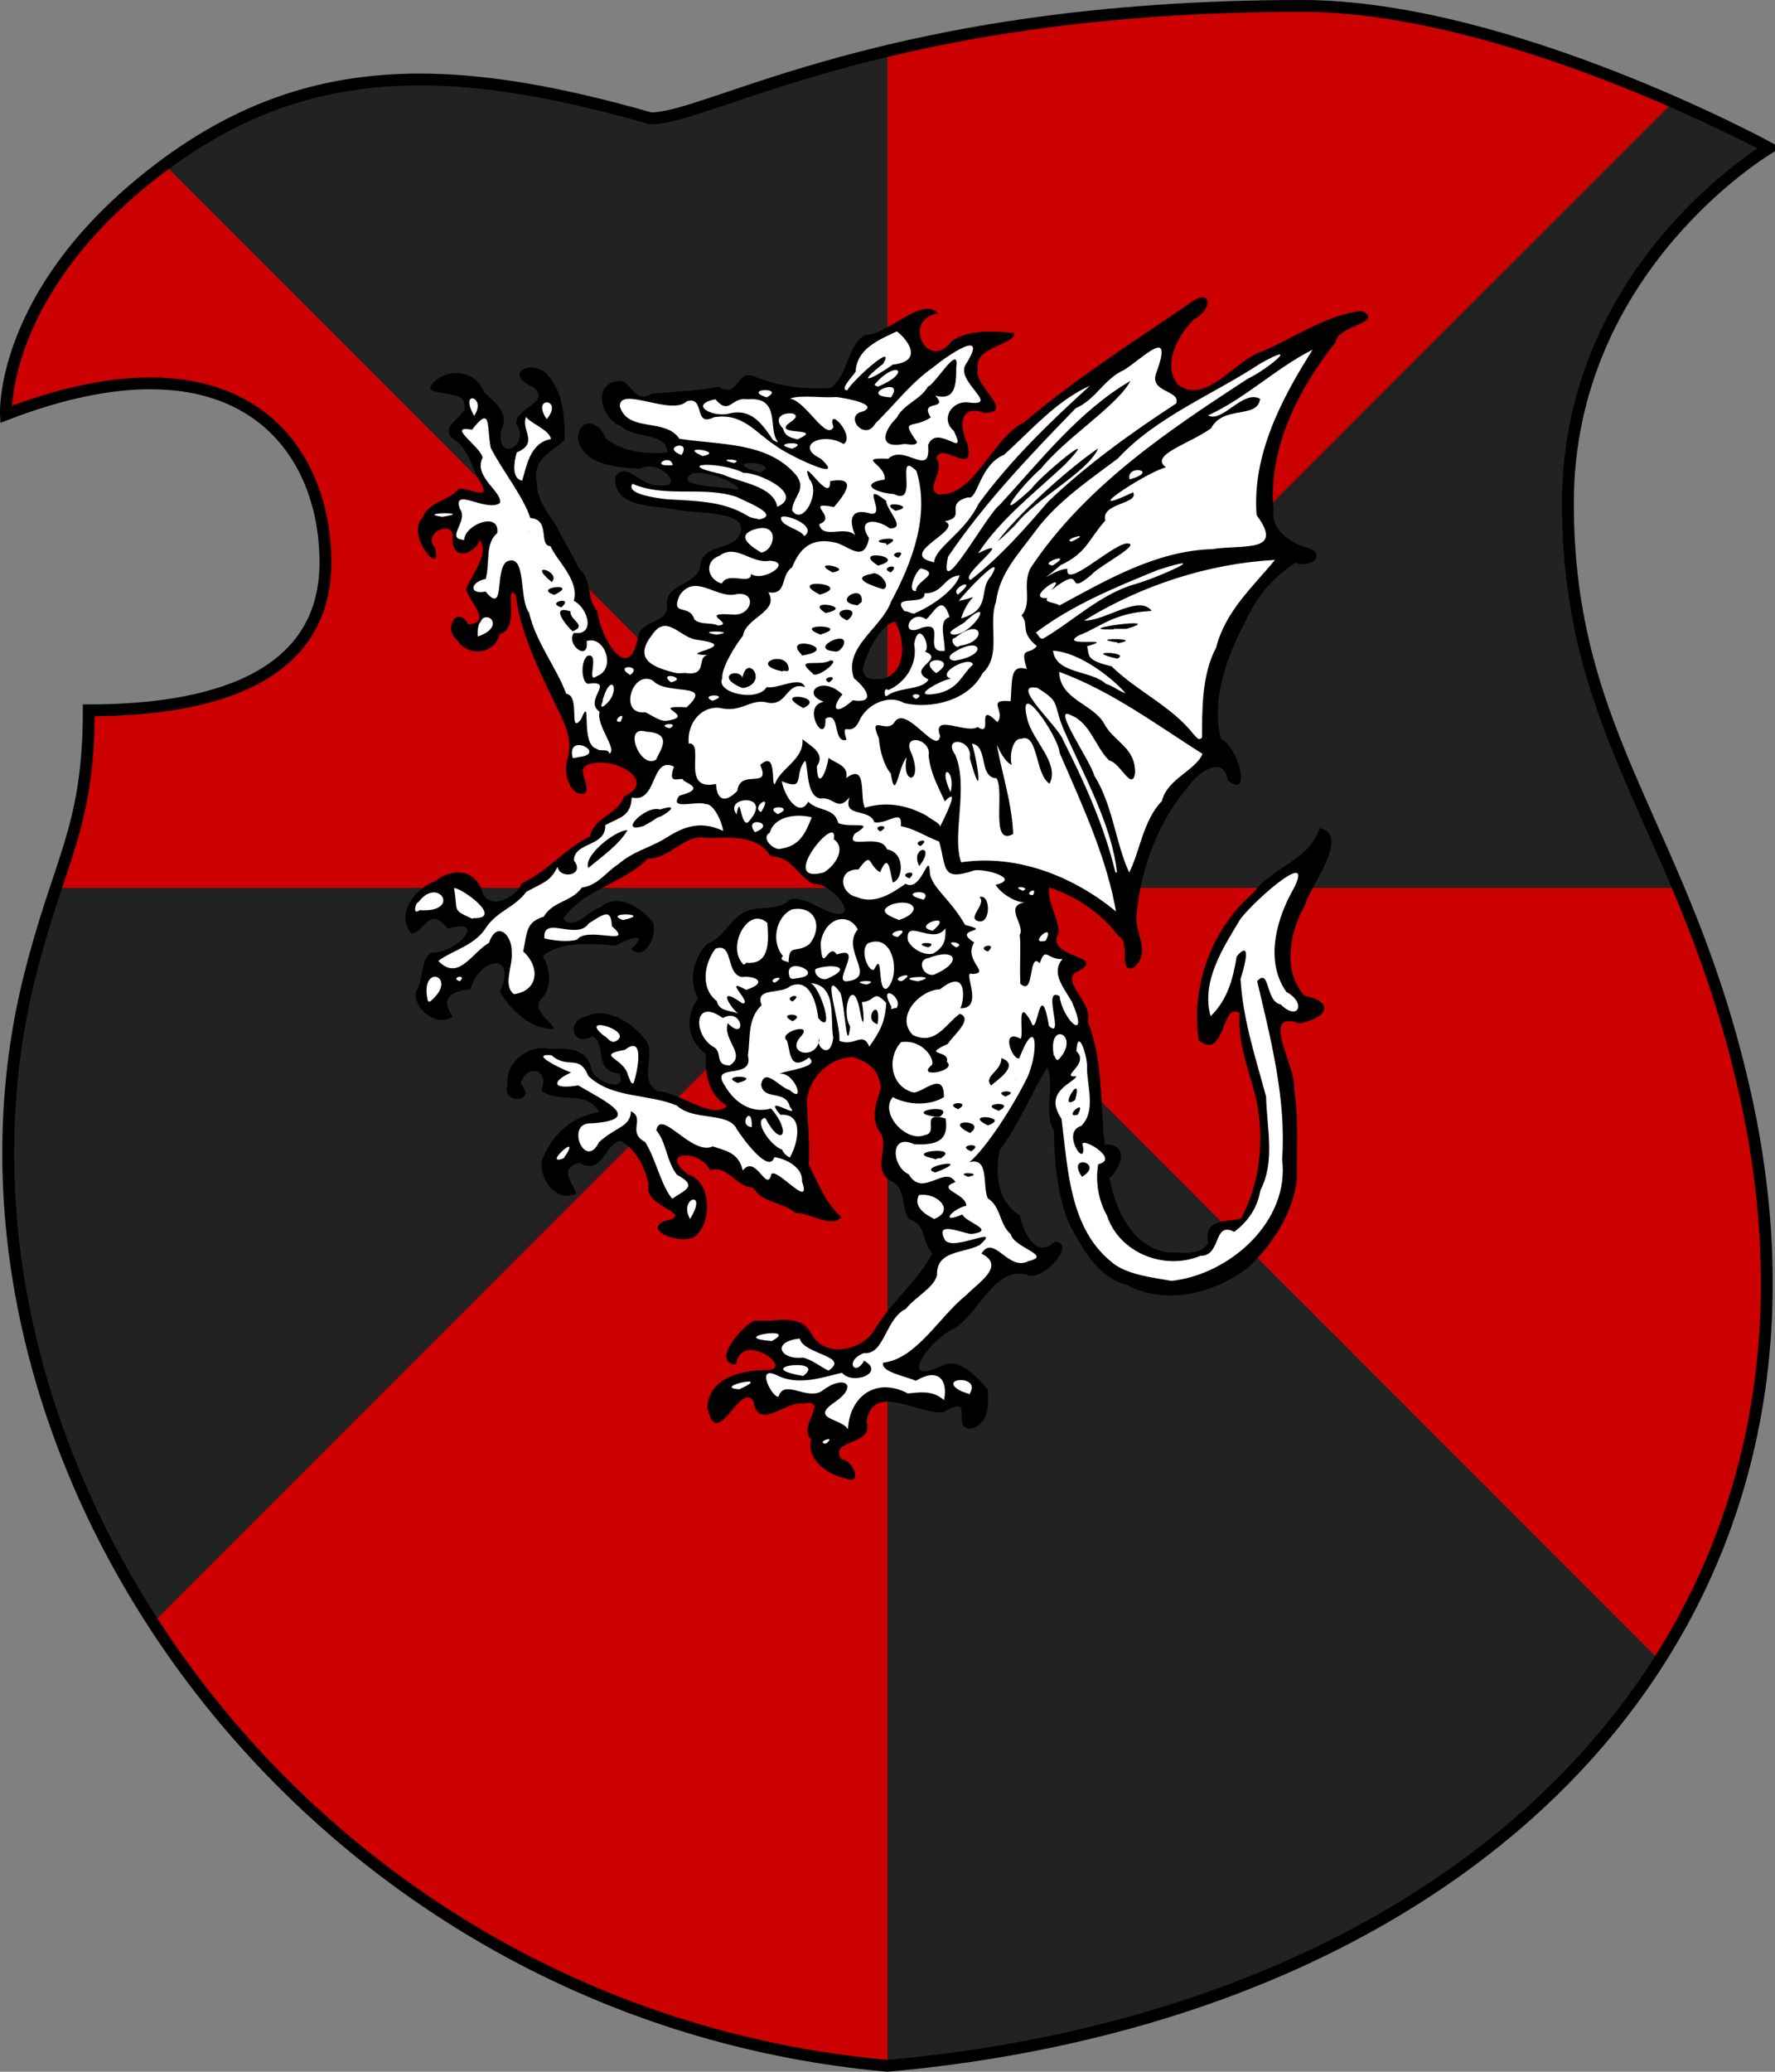
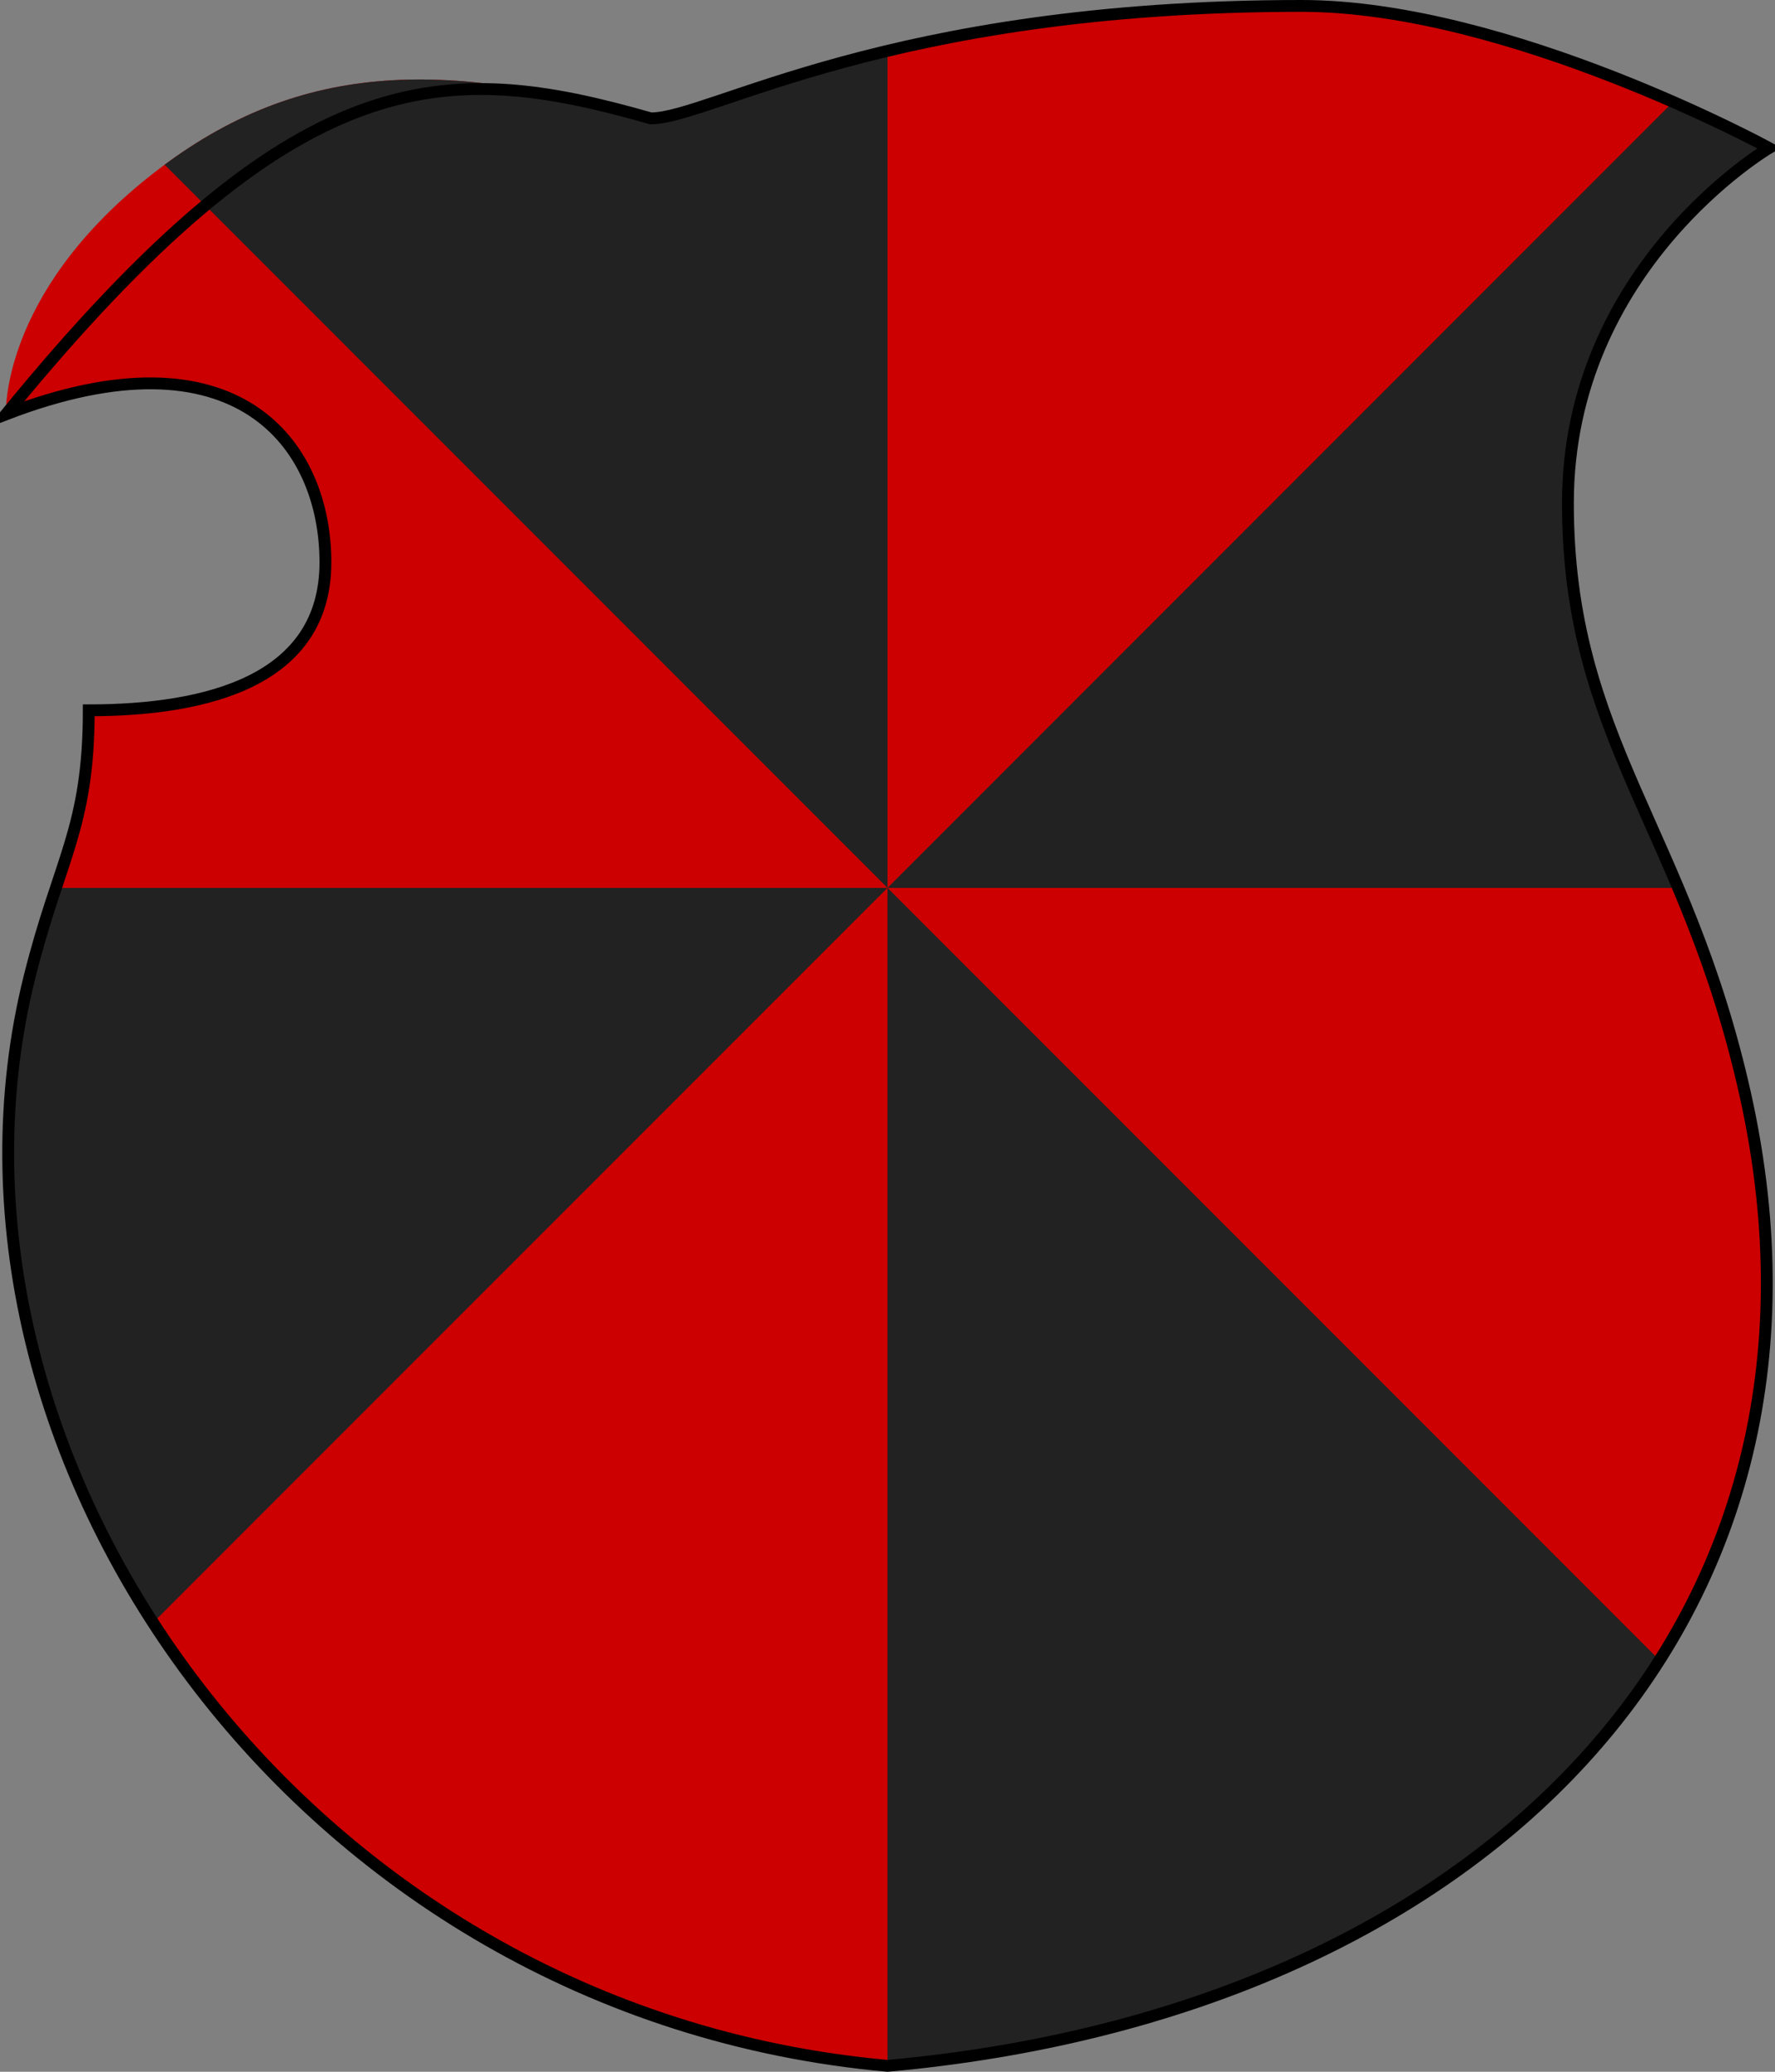
<svg xmlns="http://www.w3.org/2000/svg" width="120px" height="140px" viewBox="0 0 300 350" id="">
  <rect x="0" y="0" width="300" height="350" fill="#808080" stroke="none" />
  <defs>
    <style type="text/css">
            .shield {
                fill: #cc0000;
            }
            .border {
                fill: none;
                stroke: #000000;
                stroke-width: 2;
            }
            .pattern {
                fill: #222222;
            }
            #charge_fill {
                fill: #ffffff;
            }
            #charge_outline {
                fill: #000000;
            }
        </style>
    <style type="text/css">
            .pattern {
                clip-path: url(#boundary);
            }
        </style>
    <clipPath id="boundary">
      <path d="M 15,120 C 35,120 55,115 55,95 C 55,75 40,55 1,70 C 1,70 0,50 25,30 C 50,10 75,10 110,20 C 120,20 150,1 220,1 C 255,1 299,25 299,25 C 299,25 265,45 265,85 C 265,125 285,140 295,185 C 315,275 250,340 150,349 C 50,340 -15,245 5,165 C 10,145 15,140 15,120 z" id="boundary-german" class="boundary" />
    </clipPath>
  </defs>
  <g>
    <path d="M 15,120 C 35,120 55,115 55,95 C 55,75 40,55 1,70 C 1,70 0,50 25,30 C 50,10 75,10 110,20 C 120,20 150,1 220,1 C 255,1 299,25 299,25 C 299,25 265,45 265,85 C 265,125 285,140 295,185 C 315,275 250,340 150,349 C 50,340 -15,245 5,165 C 10,145 15,140 15,120 z" id="german" class="shield" />
    <path d="M 0,0 L 150,0 L 150,350 L 300,350 L 300,300 L 150,150 L 0,150 L 0,300 L 300,0 L 300,150 L 150,150 z" id="gryon" class="pattern" />
-     <path id="charge_fill" d="m 203.06,50.76 c -7.1,4.22 -13.93,9.21 -20.73,14 -4.22,3.33 -8.64,6.29 -12.51,9.93 -3.26,3.41 -5.9,9.7 -11.51,9.26 -2.69,-1.38 1.03,-4.59 -0.56,-6.56 0.78,-2.89 4.03,0.1 5.47,-0.56 -0.1,-2.41 -2.39,-5.83 0.12,-7.6 1.28,-1.19 3.81,0.99 4.47,-0.62 -1.44,-2.51 -4.57,-5.52 -2.47,-8.63 1.38,-1.69 3.74,-2.03 5.44,-3.28 -3.85,-0.39 -8.48,-0.44 -11.12,2.72 -3.88,2.19 -6.69,-4.7 -2.88,-6.4 1.2,-0.79 -2.22,0 -2.63,0.48 -2.61,1.58 -5.37,3.17 -8.21,3.89 -2.7,2.29 -2.31,7.61 -5.97,8.66 -4.72,0.43 -9.23,-0.71 -13.56,-2.16 -1.51,0.65 -2.4,3.38 -4.53,2.22 -3.74,-0.1 -7.88,0.77 -11.72,0.97 -2.15,1.44 -3.66,-1.05 -5.13,-2.16 -2.96,-0.55 -3.49,3.3 -1.87,5.03 2.19,3.01 6.38,2.64 9.25,4.44 1.26,1.06 1.23,3.36 -1,2.66 -3.8,0 -8.56,-0.55 -10.38,-4.25 -1.157,-1.65 -3.264,-0.26 -2.78,1.46 1.158,4.08 6.58,4.35 10.09,4.32 2.18,-0.88 5.99,0.7 5.41,3.31 -2.48,1.98 -5.8,-0.63 -8,-1.72 -2.44,-0.2 -0.92,3.57 0.69,3.91 5.65,2.12 12.13,1.13 17.78,3.12 2.98,1.18 0.95,5.24 -1.63,5.47 -2.12,0.35 -3.9,1.65 -4,3.88 -1.14,2.73 -6.08,2.64 -5.34,6.25 -0.43,3.12 -5.58,2.56 -5.22,6.18 -0.14,1.95 -2.42,3.71 -4.03,1.97 -2.76,-2.75 -3.27,-6.96 -4.75,-10.25 -0.304,-3.68 -3.282,-6.32 -4.688,-9.72 -2.035,-3.81 -5.702,-7.85 -4.093,-12.5 1.014,-2.85 5.561,-3.27 4.416,-6.84 -0.273,-3.31 -1.021,-8.33 -4.947,-9.03 -1.24,-0.38 -2.371,1.05 -0.782,1.72 2.175,0.45 3.319,3.39 1.032,4.47 -1.196,0.84 -3.319,2.07 -1.938,3.68 1.117,2.29 -2.389,5.49 -3.875,2.78 -1.052,-2.25 1.596,-4.85 -0.844,-6.65 -2.348,-1.49 -2.91,-5.12 -6.125,-5.06 -1.422,-0.18 -3.785,0.74 -4.062,2 2.111,0.47 6.701,0.59 5.5,3.97 -0.572,1.43 -3.977,2.97 -1.656,4.4 2.681,2.25 3.697,5.87 5.093,8.97 -1.056,2.41 -4.313,-1.33 -5.593,1.13 -2.52,1.17 -5.832,2.94 -5.5,6.12 0.177,1.27 1.185,3.2 2.031,3.53 -0.537,-1.4 -1.397,-3.43 0.5,-4.41 1.574,-1.24 3.965,0.11 3.25,2.16 -0.02,2.54 3.283,1.54 3.656,-0.31 0.8,-1.49 1.939,1.62 1.344,2.72 -0.193,2.27 -2.781,4.12 -2.469,6.25 0.834,1.52 3.473,4.57 0.844,5.68 -1.577,1.28 -1.715,-1.46 -3.063,-0.93 -1.668,1.83 1.151,4.59 3.157,4.72 1.945,0.29 3.323,-1.47 3.874,-2.91 2.999,-1.16 0.393,-5.19 2.157,-7.09 2.265,0.74 1.14,4.13 2.235,5.85 1.791,6.69 5.845,12.47 7.858,18.96 0.802,3.01 -1.98,7.21 1.376,9.19 1.899,0 -0.73,-2.83 0.25,-3.97 2.172,-2.35 6.502,-1.14 8.752,0.62 2.18,1.42 0.82,4.23 -1.16,4.88 -1.19,2.86 -5.09,3.6 -5.811,6.65 -4.236,2.26 -7.572,5.86 -11.594,8.22 -1.222,2.43 -5.767,4.3 -7.219,1.19 -0.468,-3.53 -5.132,-4.17 -7.437,-1.78 -3.027,0.88 -6.121,4.99 -3.907,7.84 1.411,-1.08 3.222,-3.67 5.126,-1.81 0.818,2.04 3.981,-0.75 4.531,1.72 -0.504,2.88 -4.179,4.04 -6.625,4.53 -1.258,1.97 -1.271,4.57 -2.063,6.69 0.116,2.22 3.313,4.33 4.907,3.06 -1.641,-2.04 0.216,-4.64 2.593,-4.63 1.656,-0.26 1.635,-3 3.313,-3.68 1.561,-1.69 4.803,-0.59 4.187,1.9 -0.184,1.48 -1.235,2.97 0.281,4 1.72,2.04 3.868,4.05 6.657,4.32 -1.462,-1.2 -3.318,-3.67 -1.25,-5.25 1.468,-1.99 0.835,-4.73 -0.407,-6.69 3.709,-3.31 9.158,-1.95 13.498,-2.47 0.93,-0.63 4.41,-1.9 3.72,0.34 -0.91,0.71 -0.83,1.63 0.34,0.94 1.77,-1.47 2.11,-4.62 -0.31,-5.72 -1.9,-1.77 -4.98,-2.4 -7,-0.56 -1.965,1.1 -4.721,3.96 -6.779,1.44 3.377,-5.41 10.569,-6.59 14.969,-10.78 3.86,-0.13 6.44,-4.53 10.53,-3.48 3.76,-0.29 8.33,-0.12 10.66,3.1 3.76,0.1 5,4.92 8.65,5.03 1.74,1 4.55,2.95 3.66,5.22 -2.54,1.63 -5.28,-1.69 -7.84,-1.94 -1.85,-0.6 -2.98,1.66 -4.97,1.35 -3.41,-0.37 -6.05,1.64 -7.91,4.34 -2.33,1.46 -4.53,3.43 -4.62,6.44 -0.56,2.05 1.73,3.93 0,5.5 -1.59,2.75 -0.1,6.19 2.09,7.97 -0.22,3.29 0.64,7.24 3.94,8.59 -2.59,3.18 -6.8,0 -9.69,-1.06 -1.87,-0.66 -4.68,-0.81 -4.94,-3.28 -0.32,-2.71 1.2,-6.05 -1.7,-7.78 -2.34,-2.61 -7.33,-4.21 -9.828,-1.19 -0.707,1.71 1.62,2.16 2.598,1.09 2.82,1.18 0.8,6.38 4.53,6.41 1.69,0.92 0.3,3.64 -1.6,2.78 -2.36,-0.36 -3.668,-2.47 -4.309,-4.53 -2.105,-2.22 -5.683,-1.31 -8.375,-1.41 -3.08,0.67 -5.003,4.3 -3.968,7.1 0.805,0.89 2.778,0 1.406,-1.1 -1.432,-2.26 3.445,-4.96 4.312,-1.84 0.403,1.21 -0.567,2.73 1.344,2.78 3.147,0.37 7.13,0.12 8.66,3.56 -4.741,0.49 -9.665,4.2 -10.098,9.1 0.06,2.25 2.685,5.11 4.626,3.9 -1.318,-1.55 -1.925,-4.64 0.75,-5.12 1.282,0.18 3.122,0.98 4.032,-0.75 0.97,-1.73 3.18,-4.43 5.03,-2.07 2.34,2.05 3.54,5.3 3.75,8.29 0.83,1.94 4.22,1.98 4.31,4.15 -0.39,1.17 -3.99,0.87 -2.37,2.28 2.1,1.39 5.87,1.33 6.4,-1.65 1.09,-3.08 0.11,-6.72 -3.06,-7.91 -1.6,-0.67 -2.39,-3.61 -0.1,-3.72 2.23,-0.43 3.84,1.63 5.31,2.35 2.76,0 4.4,3.03 6.91,3.34 1.68,2.37 5.08,2.6 7.31,4.06 2.12,0.1 4.55,2.05 6.41,1.07 -2.45,-2.53 -4.22,-5.99 -5.2,-9.32 0.62,-5.05 -2.07,-11.13 1.85,-15.22 2.34,-2.93 7.17,-4 9.82,-0.87 2.23,2.1 1.19,4.99 0.53,7.47 -0.66,2.63 2.24,4.33 1.25,7.03 -0.71,2.11 0,4.26 2.03,5.03 2.25,1.77 0.65,5.75 3.65,6.72 1.37,1.49 1.78,4.09 2.69,5.62 -2.9,5.16 -7.58,9.02 -10.65,14.04 -2.93,3.44 -9.43,3.32 -11.16,-1.19 -2.23,-2.35 -5.98,-0.99 -8.81,-1.13 -1.74,1.43 -4.59,3.61 -3.94,6.06 1.06,0.57 0.85,-1.99 2.22,-1.96 2.19,-0.75 6.01,0.78 5.75,3.37 -1.62,1.68 -4.76,0.3 -6.78,1.47 -3.15,0.37 -6.23,4.92 -3.54,7.25 2.26,-0.72 3.22,-5.1 6.04,-4.09 1.11,0.79 0.81,3.53 2.93,2.56 2.42,-0.9 5.31,-2.71 7.82,-1.41 0.89,2.04 -2.12,4.42 -0.32,6.31 -0.81,3.61 3.59,6.1 6.44,6.07 0.12,-2.33 -3.26,-2.02 -2.69,-4.31 0.82,-2.34 5.79,-1.72 4.6,-5 0.2,-3.49 4.23,-4.5 6.97,-3.29 2.74,0.76 5.8,2.23 8.37,0.41 2.67,-0.72 0.99,2.92 2.34,3.69 3.4,-0.15 3.87,-5.85 1.38,-7.47 -1.62,-2.05 -4.54,-3.42 -6.91,-1.63 -1.37,1 -4.14,0.39 -3.06,-1.71 1.43,-3.42 4.68,-5.11 7.38,-7.1 3.29,-2.97 5.54,-8.91 10.9,-8.16 2.49,0.89 5.53,-1.88 5.66,-4.28 -1.13,-0.33 -2.52,1.58 -3.81,0.5 -2.81,-1.23 -2.23,-5.14 -4.72,-6.59 -2.99,-3.42 -3.33,-9.44 -0.16,-12.91 2.46,-3.97 4.28,-8.28 6.78,-12.22 2.17,3.62 -0.4,8.1 1.56,11.76 -0.1,7.92 1.41,16.28 6.85,22.28 3.1,3.25 7.68,4.77 12.09,5.06 8.97,0.15 16.87,-6.18 19.94,-14.5 2.13,-5.49 1.09,-11.75 1.01,-17.59 0.12,-4.31 -2.17,-8.09 -2.57,-12.25 -0.21,-2.34 2.66,-2.18 4.06,-1.69 1.13,-0.21 4.68,-1.47 2.62,-2.88 -1.94,-0.5 -3.61,-1.5 -4.21,-3.56 -2.82,-7.32 2.34,-14.14 5.25,-20.44 0.75,-1.39 1.66,-4.5 -0.35,-4.87 -2.09,5.26 -8.45,6.79 -11.75,11.12 -6.32,5.9 -10.04,15.36 -8.28,23.91 2.39,1.57 2.88,-2.58 3.75,-3.88 0.34,-1.83 3.66,-1.84 2.94,0.41 0.11,7.74 4.62,14.84 3.44,22.75 -0.39,3.99 -1.33,8.29 -3.57,11.5 -2.02,0.38 -5.84,0.1 -5.22,3.22 -0.31,2.89 -4.47,2.6 -6.74,2.5 -6.64,-0.51 -9.89,-7.49 -10.94,-13.25 1.55,-0.89 3.38,-4.76 0.47,-4.97 -2.41,-0.19 -1.02,-4.33 -1.65,-6.25 -0.1,-5.26 -0.9,-10.58 -2.35,-15.47 0.5,-2.95 -4.24,-5.32 -2.13,-8.09 0.49,-0.5 2.83,-1.14 1.16,-1.72 -1.99,-0.68 -5.55,-2.19 -4,-4.88 -0.21,-2.82 -2.12,-5.34 -1.66,-8.31 5.43,1.68 10.49,5.26 13.56,9.78 0.66,1.11 -0.29,3.67 0.75,4.13 3.01,-1.91 0.23,-5.57 0.44,-8.28 0.98,-9.21 4.48,-18.88 11.71,-24.89 1.67,-1.51 4.69,-0.83 4.73,1.67 1.75,1.66 1.34,-1.33 0.94,-2.19 -0.31,-2.08 -2.21,-3.37 -3.14,-4.86 -1.75,-8.66 2.48,-17.14 6.89,-24.27 1.84,-2.14 3.98,-4.94 6.62,-5.59 1.2,0.81 4.03,-0.78 1.84,-1.59 -3.54,-0.7 -7.16,-3.75 -6.43,-7.78 -0.74,-10.77 5.07,-20.42 11.09,-28.75 0.98,-1.56 4.07,-1.73 4.88,-3.13 -2.55,-0.87 -5.49,1.06 -7.91,1.88 -5.55,2.95 -11.55,4.98 -16.28,9.22 -2.49,2.33 -7.74,2.91 -8.78,-1.07 -1.08,-4.6 2.23,-8.71 5.56,-11.4 0.26,-0.39 0.69,-1.5 -0.19,-1.29 z m -39.94,26.22 c 0,0.1 0.11,0 0,0 z m -36.62,0.75 c 1.22,-0.25 4.53,0.46 2.94,2.13 -1.26,0.94 -4.17,-0.11 -4.25,-1.6 0.34,-0.39 0.8,-0.52 1.31,-0.53 z m -8.81,1.63 c 2.63,0.24 6.11,0.83 7.59,3.16 -0.33,1.69 -2.89,-0.12 -4.27,0.27 -1.53,-0.42 -5.44,0.16 -5.26,-2.27 0.41,-0.69 1.13,-1.16 1.94,-1.16 z m 34.06,25.44 c 1.92,3.31 1.95,9.19 -2.41,10.4 -1.85,0.5 -4.7,-0.47 -3.87,-2.81 1.1,-3.16 2.57,-7.1 6.12,-7.97 l 0.16,0.38 z" />
-     <path id="charge_outline" d="m 142.99,249.78 c -2.9,-0.55 -6.75,-3.07 -5.9,-6.62 -2.36,-2.13 3.28,-6.94 -1.33,-6.04 -2.8,-0.61 -7.62,4.85 -8.44,-0.47 -2.37,-3.28 -6.11,8.87 -7.77,1.13 0.21,-5.2 6.26,-6.42 10.46,-6.32 4.04,-0.58 -4.86,-6.67 -5.61,-0.93 -4.37,-0.28 1.14,-6.75 3.23,-7.46 3.34,0.42 7.68,-1.42 9.54,2.32 2.31,4.26 8.86,2.74 10.8,-1.02 2.94,-4.73 7.02,-7.8 9.63,-12.64 -1.91,-1.98 -0.9,-4.71 -3.93,-5.78 -1.55,-2.08 -0.35,-5.21 -3.17,-6.5 -3.15,-1.85 -0.26,-5.58 -1.62,-7.99 -2.02,-2.51 -0.58,-5.54 0,-7.72 -0.34,-2.84 -1.79,-4.27 -4.77,-5.16 -4,0.14 -7.24,3.38 -7.75,7.29 0.12,3.51 0.55,7.24 0.34,10.87 1.58,3.19 2.85,6.53 5.52,8.88 -1.8,1.93 -5.38,-0.81 -7.75,-0.68 -2.17,-1.93 -5.53,-1.6 -7.22,-4.31 -2.85,-0.1 -4.17,-3.82 -7.24,-2.95 -1.78,-3.64 -8.93,-3.22 -3.7,0.74 3.89,1.2 4.02,7.67 1.48,10.18 -1.76,2.04 -9.28,-0.52 -5.61,-2.28 5.93,-1.28 -3.71,-2.31 -2.54,-6.22 -0.64,-2.89 -2.2,-6.06 -4.79,-7.37 -2.71,0.52 -3.01,5.96 -6.937,3.72 -3.675,0.97 -1.013,3.42 -0.525,5.23 -3.437,1.52 -6.134,-2.39 -5.84,-5.51 1.685,-4.44 4.846,-7.45 9.722,-8.31 -2.335,-3.93 -6.742,-1.23 -9.756,-3.64 1.412,-3.74 -2.596,-4.56 -3.538,-1.13 3.101,3.17 -3.394,3.59 -2.182,0.12 -0.505,-3.74 3.646,-6.91 7.214,-5.99 2.691,-0.22 6.11,-0.1 6.863,3.08 0.309,2.59 6.379,4.48 4.799,1.06 -4.45,-0.38 -2.06,-4.96 -4.55,-6.3 -3.495,1.93 -4.429,-2.62 -1.067,-3.33 3.667,-1.87 8.517,1.45 10.457,4.57 0.99,2.64 -1.51,6.33 1.69,8.05 3.57,0.1 9.38,5.05 11.7,2.44 -3.1,-1.62 -3.81,-5.52 -3.61,-8.74 -3.16,-2.21 -3.6,-6.42 -1.3,-9.34 -1.61,-2.91 -0.88,-6.76 1.5,-9.24 2.72,-1.05 3.6,-3.61 5.93,-5.17 2.45,-1.56 5.97,-0.1 8.19,-2.43 3.1,-0.27 5.27,2.19 8.03,2.56 3.36,0 -1.68,-5.54 -4.01,-5.01 -2.97,-1.45 -3.72,-4.73 -7.33,-4.76 -2.49,-3.79 -6.91,-3.08 -10.86,-3.09 -3.8,-0.8 -6.23,3.61 -9.93,3.47 -4.09,4.19 -11.125,5.32 -14.32,10.18 2.082,2.13 4.346,-1.61 6.29,-1.89 2.79,-2.72 7.11,0.1 8.94,2.6 0.7,2.12 -1.42,6.56 -3.72,4.41 3.34,-3.25 -0.9,-1.61 -2.67,-0.59 -3.94,-0.33 -9.168,-0.84 -12.31,1.78 1.188,1.95 1.797,5.14 -0.224,7.22 -2.566,2.55 6.27,6.4 -0.583,4.66 -2.633,-0.98 -5.132,-3.62 -6.407,-5.82 3.089,-6.93 -3.673,-5.8 -4.964,-0.47 -3.395,0.29 -5.174,1.58 -3.057,4.6 -2.383,1.88 -6.66,-1.03 -6.187,-4.21 1.33,-1.99 0.694,-5 2.46,-6.53 4.882,0 9.608,-6.13 2.906,-4.07 -3.101,-4.07 -3.849,0.52 -6.074,0.82 -2.833,-3.08 0.513,-7.73 3.94,-8.84 2.92,-2.32 6.918,-2.18 8.091,2.08 1.345,2.87 5.758,0.52 6.544,-1.73 4.361,-1.99 7.37,-5.94 11.577,-7.95 0.618,-3.27 4.688,-3.61 5.718,-6.73 5.49,-2.46 -0.81,-6.32 -4.92,-5.65 -4.087,0.47 -0.575,3.29 -1.606,5.08 -2.537,0.84 -3.726,-3.36 -3.109,-5.42 1.308,-3.89 -0.813,-7.17 -2.456,-10.58 -2.653,-5.6 -5.416,-11.33 -6.216,-17.52 -2.036,-2.08 0.925,5.76 -2.689,6.64 -0.806,3.48 -5.453,3.95 -7.235,0.97 -2.404,-1.84 0.08,-6.02 1.935,-2.58 4.249,-0.4 -0.09,-3.96 -0.373,-6.04 0.863,-2.21 4.009,-5.99 2.314,-8.17 -0.996,2.39 -4.546,3.54 -4.654,-0.17 0.731,-3.54 -5.24,-1.24 -2.973,1.35 1.523,5.46 -5.023,-2.08 -2.074,-4.96 0.938,-2.76 4.479,-2.87 6.152,-4.92 2.21,-0.16 5.912,2.47 3.257,-1.81 -1.267,-2.45 -1.803,-5.22 -4.415,-6.77 -2.436,-2.63 3.963,-3.79 1.656,-6.67 -1.59,-1.42 -7.771,-0.4 -4.231,-3.22 2.67,-1.97 6.71,-1.29 7.895,2.04 1.917,1.9 4.521,3.43 2.953,6.71 -0.749,5.43 5.138,2.39 2.549,-1.33 0.08,-2.9 6.027,-3.44 2.886,-6.15 -5.261,-2.28 -0.212,-4.84 2.388,-2.13 2.676,2.97 2.979,7.22 2.936,11.03 -2.209,2.26 -5.481,3.06 -4.715,7.25 -0.02,2.85 1.973,5.2 3.376,7.4 1.147,2.46 2.655,4.68 3.773,7.11 2.266,1.85 1.248,5.27 3.086,7.18 0.63,4.84 5.4,12.64 6.93,4.22 0.62,-2.89 5.55,-2.11 4.8,-5.57 0.21,-3.59 5.61,-2.96 5.75,-6.81 1.02,-3.55 5.92,-1.76 6.82,-5.5 0.47,-3.55 -8.95,-2.71 -11.87,-3.63 -3.37,-0.49 -9.84,-0.4 -9.38,-5.37 1.63,-2.86 4.55,1.67 7.08,1.41 5.22,0.76 0.51,-4.59 -2.89,-2.79 -3.83,-0.2 -9.933,-0.6 -10.51,-5.3 0.478,-3.75 3.79,-2.5 4.7,0.22 3.07,2.32 6.75,2.6 10.41,2.36 0,-3.48 -5.69,-2.3 -7.79,-4.47 -3.15,-1.04 -5.01,-6.8 -0.89,-7.57 2.66,-0.76 2.77,4.1 6.06,2.06 3.74,-0.31 7.68,-0.43 11.27,-1.16 3.67,2.16 2.8,-3.28 6.31,-1.63 4.05,1.63 8.34,2.13 12.7,1.83 2.97,-2.33 2.64,-6.86 5.67,-8.94 3.99,0.1 9.52,-6.58 12.41,-3.67 -6.33,1.2 -1.57,10.04 2.3,4.73 2.95,-2.09 7.11,-1.64 10.54,-1.42 0.5,2.06 -6.8,2.16 -6.1,6.09 -0.99,2.65 6.54,7.39 1.07,7.43 -4.13,-1.57 -4.28,2.32 -2.87,5.09 1.55,6.09 -4.25,-0.41 -5.2,2.53 1.53,2.43 -1.98,4.96 0.27,6.16 6.19,0.42 9.01,-9.43 14.54,-12.18 8.71,-7.4 18.45,-13.57 27.84,-19.99 3.78,-2.97 4.3,0.7 0.93,2.57 -2.77,2.61 -5.49,7.76 -2.75,11.06 4.76,3.5 9.45,-4.02 14.07,-5.55 5.61,-2.38 10.86,-6.2 17.01,-6.93 3.92,2.06 -4.13,2.42 -4.42,5.27 -6.34,7.98 -11.48,18.01 -10.51,28.48 -0.5,3.11 2.69,5.27 5.1,6.1 4.12,0.85 1.62,3.8 -1.46,2.72 -3.72,2.51 -6.44,5.6 -8.34,9.78 -3.15,5.99 -5.95,13.32 -4.16,20.06 2.8,1.03 5.35,10.25 1.12,6.94 -0.62,-4.44 -4.98,-1.39 -6.51,0.84 -5.13,5.85 -8.04,13.58 -8.84,21.25 -0.78,3.25 2.58,6.68 -0.39,9.38 -2.94,1.64 -0.55,-4.36 -2.71,-5.17 -2.97,-3.92 -7.1,-6.72 -11.77,-8.26 -0.22,2.88 1.6,4.97 1.65,7.68 -2.49,4.25 8.1,3.81 3.52,6.38 -3.88,1.53 2.33,5.13 1.38,8.61 2.68,6.64 2.05,13.83 2.87,20.78 4.43,-0.1 2.6,4.14 0.8,5.69 1.04,5.46 4.08,12.05 10.35,12.58 1.77,-0.21 4.7,0.76 6.33,-1.59 -0.79,-4.27 3.05,-3.53 5.55,-4.14 3.29,-6.09 3.96,-13.34 2.62,-20.02 -1.16,-4.85 -3.24,-9.64 -2.85,-14.71 -3.08,-2.19 -2.37,8.16 -6.9,4.6 -1.39,-9.19 2.22,-18.96 9.3,-25.01 3.12,-4.26 9.53,-5.5 11.1,-10.85 5.44,1.14 -1.64,9.84 -2.5,13.12 -2.59,4.48 -3.79,11.19 0,15.2 4.83,0.92 4.24,3.64 -0.89,4.67 -6.9,-2.47 -0.41,7.58 -0.91,11.02 0.8,4.94 0.47,10.27 0.47,15.33 -0.65,5.82 -4.2,11.12 -8.36,15.02 -5.83,4.29 -13.81,6.34 -20.47,2.76 -4.86,-1.17 -7.48,-6.31 -9.71,-10.39 -1.96,-4.96 -2.45,-10.29 -2.5,-15.6 -1.86,-3.13 0.21,-7.7 -1.13,-10.7 -2.42,3.74 -4.83,9.8 -8.04,13.93 -0.81,4.04 -0.46,8.73 3.42,11.06 0.44,2.66 2.74,7.52 5.84,4.47 3.87,0 -1.78,6.73 -4.53,5.6 -5.59,-1.67 -8.24,6.55 -12.46,9.09 -3.6,1.31 -10.19,10.12 -1.97,6.21 2.96,-1.39 5.85,1.94 7.64,4.01 0.24,2.66 0.27,5.9 -2.93,6.68 -3.37,-0.16 1.03,-6.16 -4.52,-2.8 -4.23,0.46 -11.83,-5.2 -13.02,1.54 1.41,4.29 -6.47,2.83 -4.25,6.42 1.82,-0.1 3.85,4.41 0.78,3.24 z m -3.44,-5.88 c 2.15,-1.59 -1.88,-0.25 0,0 z m 3.76,-2.47 c 0.31,-5.53 4.75,-8.87 10.14,-6.02 2.88,-0.35 4.36,-0.31 6.11,1.11 0.69,-3.31 -0.91,-5.57 -4.77,-3.25 -1.59,-0.74 -6.04,-1.5 -5.52,-3.06 5.64,-0.62 9.57,-7.9 14.05,-11.42 1.79,-1.93 6.83,-4.93 2.55,-7.01 2.13,-3.4 4.51,3.07 7.94,1.27 4.23,-0.95 -2.48,-2.23 -2.98,-4.56 -1.98,-1.68 -1.57,-4.56 -3.9,-6.07 -0.92,-2.28 0.3,-6.96 -3.09,-6.08 2.82,-2.36 7.36,-9.37 9.82,-14.38 1.94,-4.36 1.61,-10.93 -1.4,-3.16 -1.13,0.39 -3.3,-5.16 0.25,-3.31 0.59,-0.74 -0.84,-7.46 1.74,-2.92 1.05,3.44 1.47,-8.23 3.05,0.78 2.73,2.44 -1.29,-6.84 1.78,-5.06 0.55,4.17 5.2,8.13 2.06,0.9 -1.55,-2.61 -3.5,-4.89 -1.57,-7.17 -2.58,0.17 -2.84,-2.28 -3.84,0.72 -1.98,-2.11 -0.81,5.75 -3.28,3.45 -0.14,-3.57 0.12,-6.13 -0.1,-8.27 1.03,-1.51 -2.8,-4.89 0.91,-5.5 -1.22,0.16 -3.89,-1.2 -5,-2.94 4.46,-1.04 -1.92,-2.81 -3.61,-2.43 -5.56,1.86 -4.65,-0.29 -5.91,-4.87 -2.72,-1.09 -4.22,-2.18 -6.49,-2.61 0.33,-3.12 -2.09,-0.32 -4.47,-0.65 -0.79,-2.47 -5.49,-0.72 -4.17,-4.26 -2.1,2.58 -2.62,-0.1 -4.92,0.25 -2.42,-0.37 -2.03,-4.89 -2.59,-6.41 -2.07,2.34 0.2,5.22 -3.96,3.48 0.41,2.56 2.92,6.27 4.47,3.47 1.8,1.73 4.37,0.9 5.08,3.61 2.06,0.9 6.59,-0.54 2.76,1.79 -1.79,2.97 4.36,-0.31 5.48,2.65 3.15,0.5 2.7,5.22 0.96,5.57 -0.47,-1.69 -0.65,-5.35 -2.13,-1.72 -2.16,-1.18 -1.26,-3.75 -3.68,-0.46 -3.59,-0.1 -3.21,4.03 -0.24,4.67 3.02,1.27 5.85,-0.61 8.21,-2.26 2.75,1.55 3.95,-5.92 4.11,-1.82 0.32,2.51 3.49,4.4 5.95,8.77 5.1,1.28 -2.5,0.45 1.54,2.96 -1.92,3.11 2.95,5.18 -0.31,5.34 -1.88,-0.87 2.21,5.87 -2.02,5.79 0.65,-1.27 1.31,-7.04 -3.42,-3.22 -3.54,0.13 -7.7,4.73 -4.59,7.75 3.85,1.82 5.52,-1.93 7.91,-3.6 2.42,0.83 -1.3,3.82 -2.02,5.08 -4.63,2.1 0.4,0.92 -0.17,3.02 1.86,1.6 -5.36,2.87 -2.58,0.59 0.73,-0.71 -1.36,-4.48 -5.17,-3.9 -2.48,2.77 -1.73,7.57 2.16,8.52 1.77,-0.16 5.15,-3.75 5.09,0.76 -2.3,1.48 -6.09,1.4 -8.64,0 -2.31,2.73 2.27,7.73 5.43,6.42 2.52,-0.45 -1.04,-4.08 3.51,-2.81 0.4,2.88 -0.38,4.66 -5.33,4.35 -4.25,-1.96 -3.74,3.86 -0.91,5.08 2.32,4.08 6.11,-1.65 7.9,1.32 -3.51,1.23 1.89,1.93 1.82,4.01 -2.24,0.43 -4.69,3.2 -0.66,1.46 0.51,1.32 5.95,2.72 1.5,3.3 -1.78,-0.22 -6.34,-2.34 -4.38,1.1 1.62,1.79 9.73,-2.75 5.82,0.76 -2.7,1.43 -7.4,0.88 -7.22,5.13 -0.61,2.17 -3.57,3.56 -5.28,5.66 -3.49,1.71 -3.61,7.81 -7.05,7.46 -3.44,1.29 -1.51,4.12 0,1.29 3.69,2.07 -1.97,4.19 -3.73,2.04 -3.22,0.73 -7.34,2.29 -11.04,0.41 -3.68,-1.77 -0.69,3.91 0.31,3.63 0.96,-3.08 4.76,0.69 7.36,-0.97 3.62,-2.85 6.41,-1.03 2.09,1.94 -4.21,2.87 1.21,2.69 2.22,4.47 l 0,0 z m 20.32,-42.62 c -2.72,-1 3.14,-0.63 0,0 z m -5.53,-0.73 c -3.56,-0.98 7.2,-2.78 0,0 l 0,0 z m -0.19,-2.34 c -5.84,-1.12 4.96,-2.3 0.98,0 0,-0.35 -1,0.34 -0.98,0 z m 6.22,-1.24 c -2.88,-1.15 2.56,-1.58 0,0 z m -0.17,-3.09 c -5.1,-2.44 3.14,-2.32 0,0 z m 3.01,-1.29 c -4.59,-2.19 4.16,-1.46 0,0 z m -9.06,-1.49 c -5.56,-0.86 3.76,-2.39 1,0 l -0.51,0 -0.49,0 z m 10.91,-0.98 c -3.94,-1.33 3.3,-1.72 0,0 z m -6.87,-0.26 c -2.88,-1.17 2.59,-1.56 0,0 z m 7.97,-2.14 c -2.53,-1.14 2.99,-1.17 0,0 z m -2.42,-1.86 c -1.33,-1.68 1.75,-2.31 1.75,-4.64 3.35,1.19 -0.96,3.87 -1.75,4.64 z m 4.14,-0.69 c 0.1,-0.83 0,-0.38 0,0 z m -4.67,-21.95 c -2.31,-0.83 1.92,-1.72 0,0 z m -1.67,-5.15 c -1.91,-0.53 1.56,-2.97 0.23,-4.04 1.97,-0.7 1.97,4.75 -0.23,4.04 z m -11.59,-7.2 c -2.3,-0.82 1.87,-1.71 0,0 z m 1.66,-2.08 c -1.67,-3.29 3.06,-4 0,0 z m 0.21,-3.38 c -1.8,-0.78 2.09,-1.64 0,0 z m -6.79,-2.47 c -1.85,-1.07 2.2,-1.34 0,0 z m 15.12,94.95 c 2,-3.26 -5.71,-2.66 -1.53,-0.43 l 1.61,0.58 -0.1,-0.15 z m -38.96,-0.72 c 6.19,-2.75 -4.89,-0.33 0,0 z m 10.79,-2.25 c 4.39,-3.18 -9.44,-1.6 0,0 l 0,0 z m 4.29,-0.9 c 3.71,-2.5 -4.18,-2.69 -4.87,-5.41 -4.84,0.5 -3.33,3.64 0.54,3.21 1.6,0.37 2.9,1.52 4.33,2.2 z m -9.57,-5 c 4.93,-2.66 -7.93,-0.59 0,0 z m 67.57,-10.16 c 9.79,-1.08 19.98,-10.02 18.67,-20.55 0.71,-10.23 -1.91,-20.21 -4.22,-30.09 2.19,-2.35 1.36,3.48 3.98,3.94 3.01,2.97 4.34,-0.32 0.97,-2.1 -3.48,-4.9 -1.92,-11.45 0.65,-16.44 5.13,-8.9 -5.85,0.72 -8.42,4.09 -2.94,4.89 -6.69,10.55 -5.05,16.44 2.86,-2.78 3.8,-6.3 4.41,-10.12 2.76,-3.15 1.13,2.34 0.65,3.83 0.39,6.85 2.55,13.33 4.32,19.87 0.1,5.35 1.6,10.87 -0.98,15.87 -0.49,2.94 -2.06,5.2 -4.41,6.98 -3.6,-1.89 -2.14,4.13 -5.69,4.04 -6.02,2.53 -13.7,-0.4 -15.83,-6.83 -1.43,-2.52 -1.98,-5.8 -1.46,-8.65 3.98,-0.83 -3.61,-5.13 -2.58,-3.03 0.56,3.98 -3.78,-2.4 -0.32,-3.41 2.48,-2.39 1.12,-6.43 1,-9.56 0.26,-1.78 -1.56,-7.51 -1.79,-3.08 2.38,2.13 -3.04,4.48 0,4.24 -0.47,1.17 -5.68,2.54 -2.52,7.17 1.1,8.53 1.32,18.63 8.69,24.39 2.5,1.99 6.72,2.42 9.88,3 z m -15.16,-17.58 c -2.77,-4.06 3.97,-2.37 0,0 z m -0.72,-10.49 c -2.65,0.65 1.71,-3.08 0,0 z m -0.43,-2.49 c -3.08,2.1 1.42,-5.25 0,0 z m -65.1,20.1 c 3.17,-5.07 -2.01,-3.61 0,0 z m 41.28,0 c 3.69,-1.47 0.33,-4.58 -2.61,-4.02 -1.01,2.06 1.32,3.38 2.61,4.02 z m -44.28,-3.41 c 2.14,-1.52 4.46,-2.09 0.77,-4.07 -1.78,-2.37 -1.75,-5.44 -3.46,-7.49 0.71,-3.83 6.06,4.38 9.53,2.71 2.16,0.73 4.39,1.03 5.08,4.07 2.25,-2.85 4.03,3.96 4.84,0.61 0.91,-1.15 6.91,6.22 5.17,1.24 0.19,-2.97 -4.1,-4.15 -4.69,-4.07 -0.89,2.89 -5.36,-3.21 -6.36,-4.81 -1.41,-2.91 -7.26,-1.28 -10.11,-3.94 -4.86,-2.04 -10.91,-1.15 -14.95,-4.98 -1.584,-3.85 -3.336,-1.03 -6.247,-3.52 -4.477,-0.41 3.578,3.16 3.349,2.9 -3.405,1.58 -3.242,2.94 1.203,2.2 4.265,2.55 11.375,5.76 2.247,6.41 -4.575,-0.29 -1.14,8.12 1.258,3.16 3.03,-2.69 5.28,-2.54 5.39,-5.22 2.49,1.32 -0.76,3.54 2.41,5.22 1.83,2.93 2.64,7.28 4.57,9.58 z m -18.349,-6.85 c 3.517,-5.04 -3.905,1.55 0,0 z m 38.289,-0.24 c 1.48,-2.69 2.22,-7.42 -1.65,-7.09 -3.36,-3.88 3.7,1.09 1.57,-1.38 -0.66,-2.93 -4.41,-0.95 -4.84,-3.7 0.55,-3.13 3.16,0.52 4.81,0.88 2.84,2.58 0.83,-3.12 -1.7,-2.74 1.01,-0.58 7.04,-1.09 4.97,-2.74 -3.57,2.74 -3.13,-1.8 -3.76,-2.91 -1.53,-1.29 4.38,-3.11 2.53,-0.8 -3.01,3.05 2.62,4.39 3.01,0.52 -0.85,1.02 1.83,3.89 2.33,-0.14 -0.59,-3.09 0.76,-8.88 -3.82,-9.24 1.81,0.88 4.13,9.06 1.3,5.93 -0.3,-2.48 -1.42,-6.92 -4.75,-5.43 -1.53,1.46 -6.1,0.13 -4.83,3.23 -2.38,2.21 -1.9,5.38 -2.32,8.5 1.08,4.29 -6.63,1.07 -3.89,5.11 1.8,3.08 4.69,4.73 7.79,3.83 3.58,4.07 1.84,6.94 -0.98,1.59 -2.14,0.36 0.99,4.83 2.88,5.37 0.22,0.84 1.55,1.61 1.35,1.21 z m -8.87,-12.47 c -3.61,-1.5 4.65,-1.28 0,0 z m 9.26,-10.44 c -3.04,-1.54 2.74,-1.4 0,0 z m 0,-3.33 c -1.79,-0.79 2.15,-1.63 0,0 z m -6.89,21.24 c 0.17,-4.17 -2.5,-0.28 0,0 z m -19.97,-7.45 c 0.53,-1.53 2.1,-8.38 -1.47,-5.63 -5.22,0.98 -0.15,1.32 0.51,4.29 0.29,0.48 0.44,1.65 0.96,1.34 z m 16.25,-2.99 c 2.89,-1.85 -1.24,-4.23 -0.34,-7.14 3.26,3.3 2.57,-2.77 -0.82,-0.86 -4.89,-3.52 -5.1,2.59 -1.75,4.79 1.9,0.82 0.14,3.2 2.91,3.21 z m 55.7,-1.12 c 3.62,-4.03 -2,-6.62 -0.94,-0.58 0.34,0.2 0.34,1.2 0.94,0.58 z m -32.12,-2.06 c 1.88,-2.63 2.69,-4.24 2.87,-7.38 -2.3,-2.4 -1.72,-0.26 -4.11,-0.14 0.42,2.48 0.39,5.5 -0.4,1.19 -1.15,-5.76 -3.22,0.22 -1.59,2.95 -0.6,5.12 -0.9,-3.84 -1.65,-5.7 -3.48,-4.78 0.2,5.72 -0.19,8.09 2.6,1.12 3.95,-1.72 5.07,0.99 z m 1.41,-3.79 c -2.74,-0.68 0.69,-5.16 0,0 z m -44.39,2.95 c 3.68,-1.72 -6.455,-4.71 -1.93,-1.04 0.65,0.31 1.11,1.28 1.93,1.04 z m 21.01,-4.65 c -0.97,-0.34 -4.38,-5.31 0.52,-1.81 1.93,0.13 -3.66,-4.68 0.64,-2.28 3.81,-1.25 1.59,-2.44 -0.77,-2.17 -2.75,-0.65 -1.33,-5.94 -4.42,-4.78 -1.92,2.51 -2.59,6.71 0.25,8.85 0.34,1.86 2.53,1.51 3.78,2.19 z m 26.54,-0.97 c 1.38,-1.85 -3.29,-4.54 -0.82,-0.27 -0.29,0.84 0.51,0 0.82,0.27 z m -78.788,-1.16 c 5.054,-4.17 -1.744,-6.68 -0.444,-0.32 l 0.117,0.32 0.327,0 0,0 z m 14.17,-1.24 c 4.065,-0.53 4.535,-4.51 1.563,-7.2 0.688,-3.36 0.425,-4.94 3.47,-5.89 1.559,-2.67 4.76,-2.48 6.441,-4.93 2.634,-0.28 4.224,-2.73 6.164,-3.94 2.39,-2.08 5.05,-2.7 7.6,-4.15 3.02,-1.93 5.92,-3.45 10.13,-1.46 -0.3,-1.84 -1.7,-4.66 -2.99,-4.53 -1.46,-0.65 -6.31,1.17 -4.43,-1.43 4.12,-1.09 1.88,-1.82 0.7,-2.56 -0.1,-0.93 -2.93,1.24 -1.6,-2.35 -4.03,-1.85 -2.7,6.23 -7.15,5.23 -0.15,3.26 -2.12,3.35 -4.47,4.66 0.16,3.72 -5.339,2.8 -5.287,5.99 1.978,2.55 -2.427,3.21 -2.772,1.04 -1.202,2.36 -1.979,2.5 -5.29,4.23 -1.922,2.62 -4.788,3.2 -6.734,5.94 -1.878,3.13 -5.629,3.88 -8.141,5.73 3.421,3.53 5.601,-1.34 8.586,-3.06 1.248,-3.8 3.938,-1.43 3.823,1.62 0.252,2.19 -1.58,5.59 0.387,7.06 z m 12.573,-21.32 c -0.915,-2.02 4.525,-6.38 6.615,-6.39 -1.45,2.51 -4.38,4.49 -6.615,6.39 z m 9.325,-7.09 c -4.47,1.43 0.28,-3.57 2.78,-2.78 4.1,-1.32 0.36,1.32 -0.38,1.32 -0.77,0.54 -1.57,1.03 -2.4,1.46 z m 41.11,27.48 c 2.4,-2.09 1.24,-9.53 -3.18,-7.66 -1.6,1.35 0.42,5.46 1.12,4.28 1.49,-3.16 0.39,4.01 2.06,3.38 z m -3.41,-0.69 c 2.86,-0.94 -3.68,-0.61 0,0 z m -15.54,-0.3 c 2.43,-1.52 -1.53,-0.66 0,0 z M 77.7,165.78 c 1.414,-1.31 -1.841,-0.68 0,0 z m 65.46,0 c 5.28,-0.66 -1.15,-5.29 1.82,-8.77 -1.69,-3.12 -5.71,-1.85 -6.28,2.35 0.28,5.74 1.25,-0.39 2.72,1.89 4.84,-1.69 -0.88,4.75 1.74,4.53 z m 9.21,0 c 3.21,-2.03 -2.47,-0.48 0,0 z m 2.78,0 c 4.66,-1.19 -4.93,-0.73 0,0 z m -15.24,-0.48 c 4.64,-2.08 0.33,-2.54 -2.09,-1.59 -0.33,1.05 1.16,2.08 2.09,1.59 z m -5.49,0 c 5.75,-0.55 -1.93,-4.09 -1.04,-0.51 0.1,0.64 0.59,0.63 1.04,0.51 z m 23.48,-0.65 c 4.95,-2.15 3.6,-4.64 -1.02,-2.78 -2.01,0.26 -0.89,3.24 1.02,2.78 z m -31.87,-2.01 c 4.19,0.48 3.9,-3.82 3.66,-6.71 -3.21,-2.99 -6.91,3.95 -4.15,6.88 0,0.37 0.78,-0.14 0.49,-0.17 z m 7.25,0.19 c 0,-3.67 1.31,-1.58 3.56,-3.37 2.32,-2.94 0.92,-6.55 -2.97,-5.83 -2.75,1.22 -3.61,5.53 -1.53,7.88 -1,1.01 1.49,0.81 0.94,1.32 z m 24.45,-1.75 c 2.26,-1.28 2.06,-2.89 2.06,-4.26 -2.03,2.97 -6.88,-1.92 -6.35,2.05 0.55,1.36 2.82,2.68 4.29,2.21 z m -0.86,-1.03 c -3.36,-0.88 2.31,-1.07 0,0 z m 4.74,0 c 1.98,-0.74 -2.68,-1.49 0,0 z m 15.15,-1.14 c 1.71,-3.61 -3.31,0.92 0,0 z m -79.221,-0.18 c 1.693,-2.32 9.971,1.32 5.871,-2.26 -0.1,-3.11 -1.4,-2.04 -3.89,-0.48 -2.031,3.01 -7.886,-1.51 -7.495,2.55 1.518,0.34 3.935,0.68 5.514,0.19 z m 54.171,-0.43 c 2.9,-2.16 -2.98,-0.56 0,0 z m 5.91,-1.05 c 4.12,-3.42 -3.91,-0.89 0,0 z m -52.34,-1.82 c 5.46,-1.15 -3.68,-1.38 0,0 z m 46.67,0 c 4.37,-1.51 2.29,-3.78 -1.25,-2.63 -2.66,1.2 -0.1,2.05 1.25,2.63 z m -71.605,-0.31 c 4.719,-0.14 -2.666,-5.33 -3.607,-5.07 0.716,4.03 -0.384,3.54 2.867,5.07 0.172,0.18 0.525,-0.1 0.74,0 z M 188.71,154.5 c -1.56,-9.48 -5.8,-18.47 -9.6,-27.27 -0.19,-2.77 -7.24,-13.08 -5.5,-5.8 0.81,3.61 5.56,7.5 3.78,10.96 -2.49,-1.56 -1.88,-8.7 -4.82,-7.57 -1.25,-0.17 -2.04,2.44 -1.58,4.41 -2.32,-1.18 -3.17,-6.54 -1.93,-0.52 0.9,3.94 2.02,8.01 2.18,12.19 -3.96,2.14 -1.39,-7.1 -2.81,-9.42 -3.06,-0.1 -1.37,-5.52 -4.16,-5.84 1.08,3.42 1.94,10.71 -0.35,2.48 0.53,-3.41 -4.74,-3.77 -2.48,-0.63 2.35,5.5 -0.63,13.65 1.01,18.19 9.58,-1.43 19.23,2.47 26.48,8.56 l -0.22,0.26 z M 70.933,153.76 c 7.146,0.48 3.194,-5.88 -0.197,-1.37 -0.586,0.14 -1.015,2.33 0.197,1.37 z m 85.177,-1.77 c 1.87,-2.12 -5,-1.19 0,0 z m 18.48,-0.77 c 0.93,-1.77 -1.85,0 0,0 z m -1.72,-0.74 c 1.7,-0.64 -2.46,-0.95 0,0 z m -33.64,-3.09 c 2.04,-1.22 3.82,-4.14 1.68,-5.62 0.94,-4.89 -9.8,7.83 -1.68,5.62 z m 49.55,0 c -0.84,-8.01 -5.7,-16.61 -9.1,-24.36 -1.78,-4.39 -0.36,-4.33 -4.35,-6.82 -4.9,-0.95 3.49,6.45 4.31,8.74 3.64,7.18 7,14.57 8.88,22.44 l 0.26,0 0,0 z m 2.07,0 c 1.83,-3.59 2.33,-8.75 5.52,-12.06 0.95,-3.83 5.67,-5.1 6.87,-7.97 -7.85,-4.98 -15.43,-10.63 -24.22,-13.86 0.1,4.72 5.74,5.39 7.61,8.77 1.59,3.05 5.33,3.98 5.21,8.34 -0.51,3.2 -2.5,-1.79 -4.37,-2.13 -2.38,-2.29 -3.16,-6.4 -6.57,-7.7 -3.21,-1.63 3.48,7.9 4.05,10.26 3.15,4.98 3.6,11.46 5.9,16.35 z m -58.89,-4 c 3.26,-0.5 4.13,-2.61 5.24,-5.3 -2.25,-0.63 -6.24,-0.38 -7.1,2.58 -1.62,0.91 0.75,3.09 1.86,2.72 z m -4.38,-2.79 c 4.03,-1.53 -2.14,-2.93 0,0 z m 31.3,-0.92 c 0.68,-1.43 3.63,-7.18 0.8,-4.3 -1.26,-2.83 -2.34,-4.54 -2.73,-7.69 0.56,-2.95 -4.71,-3.92 -2.9,-0.43 2.06,5.26 -1.78,5.43 -0.81,0.69 -1.42,1.54 -1.9,7.88 -2.68,2.72 -1.17,-1.31 -1.86,-3.88 -2.02,-5.92 -1.85,-4.35 1.34,-0.64 2.64,-2.75 1.99,-3.06 7.19,5.81 7.71,2.32 -1.44,-3.92 4.39,-0.27 6.36,-1.5 2.79,1.94 -0.53,-4.65 3.33,-0.82 1.49,-1.83 -2.05,-3.94 2.23,-3.54 0.29,-3.87 -0.1,-6.22 2.75,-5.45 -1.32,-4.04 0.48,-2.22 1.67,-3.87 -2.97,-2.44 -1.18,-3.55 -2.58,-5.17 1.93,-2.11 0,-5.26 1.56,-8.06 9.1,-13.67 23.13,-23.13 36.74,-31.96 3.27,-1.54 9.26,-6.56 2.05,-2.53 -7.99,5.26 -17.56,8.99 -24.08,16.05 -4.41,3.32 -10.23,7.22 -13.86,12.17 -3.02,4.07 -6.13,7.25 -6.72,12.02 -1.42,3.87 1.04,9.01 -2.27,12.06 -2.34,4.58 -8.62,6.15 -13.27,5.05 -2.51,-1.51 -6.33,0.11 -7.61,3.08 -1.43,2.99 -3.14,-0.46 -2.13,3.14 -2.4,0.63 -0.97,-4.96 -3.54,-3.59 0.1,5.06 -4.27,-2.16 -0.28,-2.85 -3.94,-1.33 -0.39,-4.63 3.15,-1.22 -1.78,1.96 -1.59,3.93 1.75,0.98 4.13,0.62 2.14,-2.18 0.18,-3.73 -1.81,-5.27 4.64,-8.43 6.27,-12.91 3.54,-6.58 6.63,-14.6 4.3,-22.11 -3.8,-3.79 0.55,6.06 -3.78,3.92 -4.22,-0.41 -5.31,-1.97 -1.6,-2.45 0.32,-2.63 -5,-3.76 0.62,-3.53 2.73,-2.61 7.26,3.46 6.72,-2.29 1.51,-3.87 6.84,2.73 4.35,-2.43 -2.33,-2 -0.32,-5.11 2.42,-4.8 5.77,0.77 -2.34,-3.57 -0.36,-6.48 3.87,-6.13 -2.68,-1.78 -5.6,0.59 -3.79,2.68 -6.36,6.17 -9.74,9.48 -1.76,3.16 -5.48,-1.44 -2.03,-2.07 2.76,-1.24 -3.09,-2.25 -4.54,-2.43 -2.49,0.21 -5.81,-0.41 -7.84,0.26 2.73,0.44 6.12,7.22 7.35,4.83 -1.2,-3.89 3.82,1.55 1.72,2.85 -3.53,-2.16 -8.41,0.27 -3.9,2.45 4.98,4.53 -6.13,-0.91 -7.57,-2.16 -3.43,-2.19 -5.56,-5.62 -10.43,-4.81 -3.59,1.75 -1.36,-3.6 -4.59,-2.71 -2.58,2.57 -11.4,-2.67 -11.33,0.86 1.33,4.49 7.65,1.88 10.07,5.48 6.73,1.09 15.1,0.44 19.86,6.31 1.62,2.46 -0.67,3.41 -0.82,5.78 1.76,2.81 4.95,-3.08 2.92,-5.25 -1.77,-4.8 3.64,4.64 3.52,0.32 4.8,-0.84 2.47,2.23 0.65,4.38 -5.42,-1.07 0.82,1.71 -2.51,2.89 0.57,2.7 4.39,0.1 6.1,1.9 -0.97,-2.21 -1.13,-4.85 2.71,-3.66 2.61,0.22 -2.13,-5.79 2.51,-2.18 0.13,1.78 3.55,4.68 0.6,4.65 -2.32,-1.73 -5.67,-1.65 -3.5,1.64 -0.81,4.43 -3.52,1.19 -5.79,0.74 -4.12,-0.93 -6.03,1.25 -7.2,4.2 -2.08,1.38 -0.71,4.7 -4.02,4.23 1.93,3.28 -3.79,4.21 -4.29,7.32 -1.24,1.57 -3.69,5.44 -3.49,7.19 -1.24,2.45 5.94,4.12 7.5,1.49 1.89,0.4 5.72,-2.02 6.48,0 -3.16,-1.02 -2.95,3.15 -6.16,2.66 -3.13,-0.89 -4.47,1.83 -8.38,0.84 -3.31,-0.22 -5.43,2.94 -5.12,6.02 2.89,-0.16 -1.57,8.18 4.62,6.85 0.1,2.43 1.29,3.53 3.6,1.17 0.42,-3.87 5.79,-0.11 3.87,-4.37 2.93,-2.72 1.76,3.73 2.49,3.2 0.89,-2.66 4.95,-4.12 4.65,-7.58 1.02,0.99 4.06,2.28 2.43,4.58 0.1,4.38 1.69,0.85 1.96,-1.42 1.23,0.95 3.47,1.29 3,3.41 3.66,-2.65 2.2,3.28 3.16,5.02 3.61,-1.09 7.11,-0.47 10.45,1.36 0.5,0.49 2.35,1.27 2.25,1.88 z m -23.11,-20.06 c -5.83,-3.1 4.23,-1.95 0,0 z m -10.37,-3.41 c -4.62,-1.92 -0.75,-3.43 0.1,-1.76 0.75,-4.08 4.42,0.73 0.31,1.76 l -0.38,0 0,0 z m 14.72,-0.92 c -1.82,-0.85 2.12,-1.51 0,0 z m -2.8,-1.55 c -3.3,-2.81 1.14,-1.05 3.01,-2.16 1.98,-0.17 -2.51,3.33 -3.01,2.16 z m -5.07,-0.31 c -6.05,-1.26 0.99,-3.84 1.06,-0.32 -0.11,0.56 -0.94,0 -1.06,0.32 z m 3.28,-2.78 c -3.77,-3.76 7.18,-1.05 0,0.1 l 0,-0.1 z m 5.36,-0.62 c -4.39,-0.47 3.04,-3.99 1.59,-0.83 -0.53,0.6 -0.7,1.03 -1.59,0.83 z m -2.09,-2.78 c -5.47,-1.99 5.36,-1.71 0,-0.1 l 0,0.1 z m 4.31,-2.46 c -4.03,-1.97 3.36,-2.74 0.12,0 l -0.12,0 z m -3.59,-1.23 c -3.93,-2.53 5.36,-1.04 0,0 z m 5.34,-1.31 c -4.49,-0.55 1.22,-3.94 0.77,-0.55 l -0.77,0.62 0,-0.1 z m -6.27,-1.79 c -6.06,-2.99 6.07,-1.83 0,0 z m 10.7,-0.92 c -1.65,-0.46 -5.91,-1.9 -1.92,-2.6 1.08,-0.6 3.37,2.02 1.92,2.6 z M 140.7,96.7 c -4.28,-2.27 3.98,-0.68 0,0 z m 9.88,0 c -2.31,-0.8 1.94,-1.75 0,0 z m -2.16,-1.15 c -4.89,-2.98 5.48,-1.51 0,0 z m 3.4,-1.32 c -2.3,-0.68 1.87,-1.68 0,0 z m -2.01,-2.44 c -4.41,-0.43 4.08,-1.69 0,0.33 l 0,-0.33 z m 1.53,-5.5 c -3.39,-1.96 4.2,-0.82 0,0 z m 1.3,-11.26 c -4.46,0.8 -3.15,-2.46 -1.08,-4.45 1.2,-2.36 3.97,-2.99 5.29,-5.28 1.16,-0.3 5.4,-7.54 4.77,-3.2 0,2.93 -0.15,5.63 -3.53,4.75 2.39,2.62 -2.87,0.55 -0.76,3.66 -3.06,2.07 -5.29,0 -2.34,4.16 -0.1,0.83 -2.05,0.2 -2.35,0.36 z m -26.23,63.91 c 4.67,-5.08 -4.34,-4.47 -1.91,-1.36 0.68,-3.79 0.62,2.02 1.91,1.36 z m 5.05,-1.39 c 3.28,-1.47 -2.79,-1.64 0,0 z m -2.82,-0.36 c 2.2,-3.56 -1.86,-0.78 0,0 z m 32.02,-3.35 c 0.99,-4.02 -2.36,-5.03 0,0 l 0,0 z m -49.76,-5.52 c 0.54,-1.38 3.07,-4.45 -1.66,-4.71 -4.11,-1.25 -0.98,6.48 1.66,4.71 z m -12.984,-0.44 c 4.844,-0.57 -2.307,-4.32 -1.116,0.19 0.299,0 0.884,-0.14 1.116,-0.19 z m 5.104,-0.55 c 1.33,-0.83 -2.32,-4.85 -1.67,-7.08 -2.803,-1.91 2.64,-5.25 -1.716,-4.77 -1.234,0.47 -1.703,-3.51 -0.387,-4.66 2.303,-0.77 -0.311,4.83 1.593,3.42 3.37,-1.17 1.4,-6.98 -1.687,-5.93 0.441,3.64 -3.599,0.57 -2.151,-1.4 3.728,0.54 2.38,-4.23 -0.02,-5.41 1.006,-3.4 -2.851,-6.74 -3.941,-9.23 -2.103,-0.1 0.09,-4.49 -3.411,-4.76 -1.231,-3.74 -4.658,-7.88 -6.682,-11.84 -0.72,-3.62 0.152,-7.36 -3.162,-3.08 -4.509,-0.81 1.367,2.74 1.782,4.72 -1.635,3.22 3.41,5.78 2.937,7.66 -2.251,1.66 -8.129,-2.83 -6.779,0.99 1.545,2.15 -2.626,5.08 0.733,5.25 0.1,-2.64 6.077,-4.88 5.582,-1.15 -2.038,1.65 -1.232,4.88 -1.929,7.74 -2.734,0.54 -2.839,2.73 -0.05,2.13 3.413,4.12 1.467,-3.68 3.601,-5.07 3.423,-1.49 1.976,6.37 3.759,8.64 1.126,4.96 4.651,9.31 6.279,13.7 2.489,0.34 0.298,7 2.481,4.36 1.978,-4.72 -0.25,4.14 2.648,4.93 0.62,0.59 1.95,-0.16 2.19,0.84 z m -6.237,-20.67 c -0.83,-0.7 -4.111,-4.57 -0.355,-3.38 -0.261,1.43 2.975,2.34 0.355,3.38 z m -1.941,-4.07 c -2.846,-0.85 2.599,-2.04 -0.137,0.16 l 0.137,-0.16 z m -1.168,-2.09 c -3.872,-1.32 4.536,-2.16 0,0 z m -0.412,-2.17 c -4.426,-3.59 1.668,-1.79 0,0 z m -3.144,-5.92 c 0.269,-0.92 0.109,-0.45 0,0 z M 89.5,89.93 c 0.08,-0.83 -0.02,-0.38 0,0 z m 113.67,34.6 c 0,-4.32 -0.1,-10.52 2.37,-15.12 1.58,-6.16 6.14,-10.19 9.95,-14.82 -11.35,0.63 -22.6,4.31 -32.26,10.25 3.45,0.14 9.32,-4.5 11.42,-1.63 -6.48,0.3 -8.7,2.76 -12.3,4.13 -3.78,2.13 6.93,0.18 1.38,1.85 0.43,1.51 -0.33,2.34 4.14,3.37 4.32,4.25 10.12,6.7 13.93,11.56 0.37,0.39 0.89,1.19 1.37,0.41 z m -14.36,-13.26 c -6.41,-1.46 2.65,-1.12 0,0 z m 0,-2.75 c -5.6,-0.77 5.02,-0.74 0.1,0.15 l -0.1,-0.15 z m -0.56,-2.18 c -8.39,0.16 9.82,-2.35 2.12,-0.1 l -1.02,0 -1.1,0 z m -75.03,16.69 c 1.97,-1.17 -2.78,-0.66 0,0 z m -8.36,-1.08 c 1.29,-2.33 -1.84,0.1 0,0 z m 7.72,-0.17 c 5.66,-0.79 -3.42,-2.66 3.47,-2.29 4.77,-4.38 -3.36,-1.9 -5.7,-4.51 -3.49,-1.94 -5.88,5.87 -1.32,5.34 1.14,0.48 2.34,1.51 3.55,1.46 z M 102,119.32 c 3.16,-2.3 1.39,-6.35 -0.15,-1.03 0.14,0.28 -0.68,1.31 0.15,1.03 z m 18.4,-0.92 c 3.46,-1.19 -2.54,-1.22 0,0 z m 34.42,-0.31 c 2,-1.04 -1.95,-1.09 0,0 z m -4.79,-0.62 c 2.02,-1.42 5.92,-0.88 6.9,-2.67 -3.86,-1.93 2.99,-3.36 -0.6,-4.72 1.14,-0.78 -1.12,-5.62 -1.82,-1.23 0.64,3.31 -1.53,6.54 -4.38,7.73 -0.85,-0.72 -0.75,1.61 -0.1,0.89 z m 7.42,-0.17 c 4.5,-0.45 4.97,-3.24 6.99,-5.02 -0.37,-1.65 -6.48,1.5 -3.7,2.38 -1.1,0 -6.82,2.94 -3.29,2.64 z m 32.79,-0.18 c -1.97,-2.31 -7.62,-6.93 -12.26,-7.19 0.45,3.96 6.5,3.29 8.94,5.61 1.2,0.33 2.14,1.21 3.32,1.58 z m -76.85,-1.85 c 3.18,-0.74 -2.42,-1.97 0,0 z m 35.95,-0.58 c 4.01,-1.28 3.61,-6.68 1.96,-9.66 -2.47,0.43 -4.84,5.16 -5.5,8.08 0.39,2.05 1.95,1.6 3.54,1.58 z m -42.85,-0.66 c 2.37,-1.69 -2.99,-1.83 0,0 l 0,0 z m 9.48,-0.31 c 3.71,0.46 1.72,-2.72 3.62,-3.05 -6.01,-0.15 6.25,-1.46 -1.58,-2.56 -3.13,-0.22 -5.28,-4.68 -7.87,-0.76 -3.26,4.22 0.6,5.47 4.07,6.34 0.57,0.1 1.18,0 1.76,0 z m 42.25,0 c 4.41,-2.81 -3.95,-3.02 0,0 z m 3.44,-2.16 c 5.59,-0.99 4.02,-4.36 -0.72,-1.16 -1.06,0.82 0,1.38 0.72,1.16 z m -2.01,-1.44 c 0.19,-1.94 -1.24,-5.29 0.83,-5.86 -1.23,-4.21 -2.7,-0.6 -3.94,0.36 -2.82,-1.92 -4.67,3.3 -0.75,1.43 4.41,-1.33 -0.1,4.39 3.91,3.91 l 0,0.16 z m 2.58,-1.03 c 4.83,-0.64 3.82,-5.1 -0.88,-1.28 -0.97,0 0.12,2.08 0.88,1.28 z m 14.13,-1.24 c 5.09,-2.97 9.71,-7.58 15.66,-9.22 4.14,-1.21 13.47,-5.5 3.54,-2.29 -7.1,2.91 -14.33,5.86 -20.49,10.53 0.44,0.3 0.6,1.23 1.29,0.98 z m -95.62,-0.31 c 5.904,-2 -0.331,-6.24 0,0 z m 40.3,-0.31 c 4.41,-0.63 -4.25,-0.81 0,0 z m 40.22,0 c 3.5,-0.26 6.88,-6.74 1.95,-2.3 -0.1,0.43 -4.1,2.04 -1.95,2.3 z m -39.85,-1.56 c 2.92,-0.23 -3.7,-2.29 2.39,-1.85 3.44,0.35 4.3,-4.31 0.26,-3.36 -3.23,0.45 -6.59,-3.59 -9.19,0.1 -1.62,3.74 1.66,1.29 2.49,4.1 1.1,0.97 2.94,0.43 4.05,1.05 z m 41.02,-1.2 c 5.29,-1.48 2.87,-4.89 5.07,-7.12 2.77,-4.79 -4.76,3.04 -5.43,4.17 4.21,-0.86 1.87,-1.58 0.36,2.95 z m -7.62,-0.97 c 2.94,-1.21 6.92,-4.2 7.36,-6.3 -2.74,0.27 -2.71,3.06 -5.92,3.04 0.21,2.26 -5.89,0 -3.37,3.02 0.57,-0.1 1.48,0.72 1.93,0.24 z m 24.23,-1.2 c 8.09,-4.37 16.4,-9.25 25.86,-9.53 5.28,-0.83 12.26,0.72 7.48,-5.76 -0.77,-10.12 4.2,-19.63 9.48,-27.94 -6.14,3.07 -11.33,8.21 -17.69,11.11 2.46,1.32 5.88,-4.4 8.81,-2.8 -0.43,3.46 -6.18,1.01 -8.29,4.97 -3.62,2.64 -10.55,4.53 -7.63,6.59 -3.55,0.95 -15.41,8.88 -5.54,4.23 1.02,2.01 -5.53,1.79 -4.7,4.76 -2.85,3.18 -3.08,5.43 -7.54,7.54 -4.96,4.19 -1.59,0.81 1.12,0.61 -0.48,3.59 7.2,-3.79 9.92,-4.26 3.19,-0.18 -4.9,3.99 -5.84,5.27 -4.92,4.17 -0.54,-2.27 -6.81,2.62 3.33,-3.74 -4.9,1.64 -0.66,1.32 -0.66,0.81 1.66,0.76 2.03,1.27 z m -17.14,-1.85 c 3.87,-3.21 -1.53,-1.15 0,0 z m -7.06,-0.62 c -0.21,-1.65 4.41,-2.91 0.81,-3.81 -0.82,0.3 -2.48,4.09 -0.81,3.81 z M 122,98.59 c 1.04,-2.16 4.95,0.4 4.93,-1.64 1.94,1.49 7.25,-1.99 3.15,-2.22 -3.05,0.6 -5.64,-2.95 -8.47,-0.84 -2.67,0.94 -2.09,3.98 0.39,4.7 z m 42.05,-0.62 c 4.94,-3.86 9.07,-8.51 13.11,-13.23 6.6,-6.29 14,-11.59 21.63,-16.58 0.79,-2.31 -4.67,-1.78 -3.35,-5.2 2.92,-7.96 -2,-2.66 -5.47,-0.45 -3.31,1.44 -4.77,5 -8.15,6.45 -7.67,7.89 -15.4,15.95 -21.59,25.1 -1.75,8.3 6.51,-7.17 8.73,-8.76 6.83,-7.41 13.38,-15.87 22.09,-20.94 -2.16,4.16 -11.01,9.66 -15.12,14.82 -3.24,2.71 -8.89,10.16 -1.62,3.4 1.5,-2.17 12.51,-11.2 5.59,-4.01 -5.03,4.68 -10.89,9.22 -14.58,14.9 6.83,-3.33 -3.46,3.91 -1.27,4.5 z m 4.58,-6.51 c 2.81,-3.9 11.16,-11.74 16.97,-15.71 -1.72,4.03 -10.45,8.38 -14.04,12.98 -0.95,0.94 -1.9,1.88 -2.93,2.73 z m 9.29,4.07 c 3.92,-2.48 -2.76,-0.33 0,0 z m -20.04,-0.67 c 0.43,-2.57 5.22,-4.93 7.51,-9.75 5.39,-7.38 12.08,-13.83 18.81,-19.93 -5.57,2.46 -9.96,7.54 -14.49,11.65 -4.24,1.72 -4.48,7.86 -6.12,7.18 -4.22,1.21 0,3.29 -3.93,4.06 3.5,1.4 -8.42,5.53 -1.76,6.93 l 0,-0.14 z m -29.24,-1.51 c 2.4,-0.34 3.23,-5.26 -1.11,-3.92 -3.92,1.25 0.68,3.57 1.11,3.92 z M 181.1,91.5 c 3.99,-1.86 -1.82,-0.34 0,0 z m -45.17,-0.93 c 2.48,-1.73 -3.69,-4.04 -3.94,-3.09 0,1.45 3.26,1.88 3.94,3.09 z m -7.59,-2.82 c 3.72,-0.76 -2.48,-3.08 -3.8,-3.79 -5.73,-1.93 -11.98,0.22 -17.64,-2.23 -1.21,1.75 3.98,2.38 5.75,2.61 4.69,0.3 9.47,0.23 13.62,2.75 0.6,0.44 1.57,0.5 2.07,0.66 z M 74.729,87.32 c 5.862,-0.89 -4.831,-0.75 0,0 l 0,0 z m 56.651,-1.7 c 4.73,-2.15 -3.34,-5.91 -5.72,-5.73 -3.77,-1.99 -12.5,-1.7 -3.54,0.26 3.03,1.4 8.57,1.92 9.26,5.47 z m -6.72,-2.8 c 1.04,-0.9 -5.6,-3.56 -7.62,-2.85 -3.95,2.48 6.82,2.18 7.62,2.85 z M 88.263,81.21 c 0.739,-2.52 1.364,-6.43 4.844,-7.03 -0.12,-1.49 -3.602,-2.75 -4.174,-3.74 -0.989,2.16 2.266,4.36 -1.599,6 -0.439,1.55 -0.942,4.41 0.929,4.77 z M 190.92,80.99 c 5.23,-1.46 -0.68,-2.65 0,0 z m -62.31,-1.22 c 3.86,-1.87 -7.87,-2.25 -0.39,0 l 0.32,0 0.1,0 z M 113.7,78.58 c -0.34,-2.1 -4.22,0.4 0,0 z m 10.36,-0.36 c 2.02,-0.7 -3.7,-0.83 0,0 z m -8.88,-1.36 c 1.83,-2.76 -3.67,-1.33 0,0 z m 3.57,0.18 c 4.05,-0.74 -4.57,-1.98 0,0 z m 15.13,-1.24 c 3.54,-1.42 -4.35,-1.01 0,0 z m -2.45,-1.24 c -1.7,-1.96 0.67,-7.61 -5.11,-7.11 -2.8,-0.44 -2.95,2.84 -5.42,0 -4.64,0.94 -0.4,3.15 2.41,2.4 3.7,-0.93 5.61,1.89 7.36,4.52 l 0.76,0.35 0,-0.16 z m 3.38,-0.34 c 4.97,-2.23 -5.14,-0.34 -1,-3.06 2.89,-2.01 -4.46,-1.89 -1.47,1.24 0.32,1.28 1.28,1.56 2.47,1.82 z M 92.403,70.8 c 2.976,-3.52 -2.766,-4.01 0,0 z M 80.139,70.23 c 2.24,-3.14 -2.614,-4.63 -0.02,0 l 0.02,0 z m 49.431,-3.09 c 3.38,-1.8 -4.33,-1.48 0,0 z m 21.01,0 c 2.65,-3.78 -5.92,-0.33 0,0 l 0,0 z m -7.37,-1.2 c 0.57,-1.36 8.36,-8.45 6.05,-4.48 -4.82,3.77 -1.98,2.7 1.65,0.13 5.03,-0.5 2.79,-3.98 0.67,-5.61 -2.99,1.42 -6.79,2.92 -6.96,6.8 -0.45,0.73 -2.86,3.14 -1.41,3.16 z m 5.17,-0.62 c 5.91,-2.46 3.12,-4.69 -0.58,-0.34 l 0.17,0.17 0.41,0.17 0,0 z" />
-     <path d="M 15,120 C 35,120 55,115 55,95 C 55,75 40,55 1,70 C 1,70 0,50 25,30 C 50,10 75,10 110,20 C 120,20 150,1 220,1 C 255,1 299,25 299,25 C 299,25 265,45 265,85 C 265,125 285,140 295,185 C 315,275 250,340 150,349 C 50,340 -15,245 5,165 C 10,145 15,140 15,120 z" id="border-german" class="border" />
+     <path d="M 15,120 C 35,120 55,115 55,95 C 55,75 40,55 1,70 C 50,10 75,10 110,20 C 120,20 150,1 220,1 C 255,1 299,25 299,25 C 299,25 265,45 265,85 C 265,125 285,140 295,185 C 315,275 250,340 150,349 C 50,340 -15,245 5,165 C 10,145 15,140 15,120 z" id="border-german" class="border" />
  </g>
</svg>